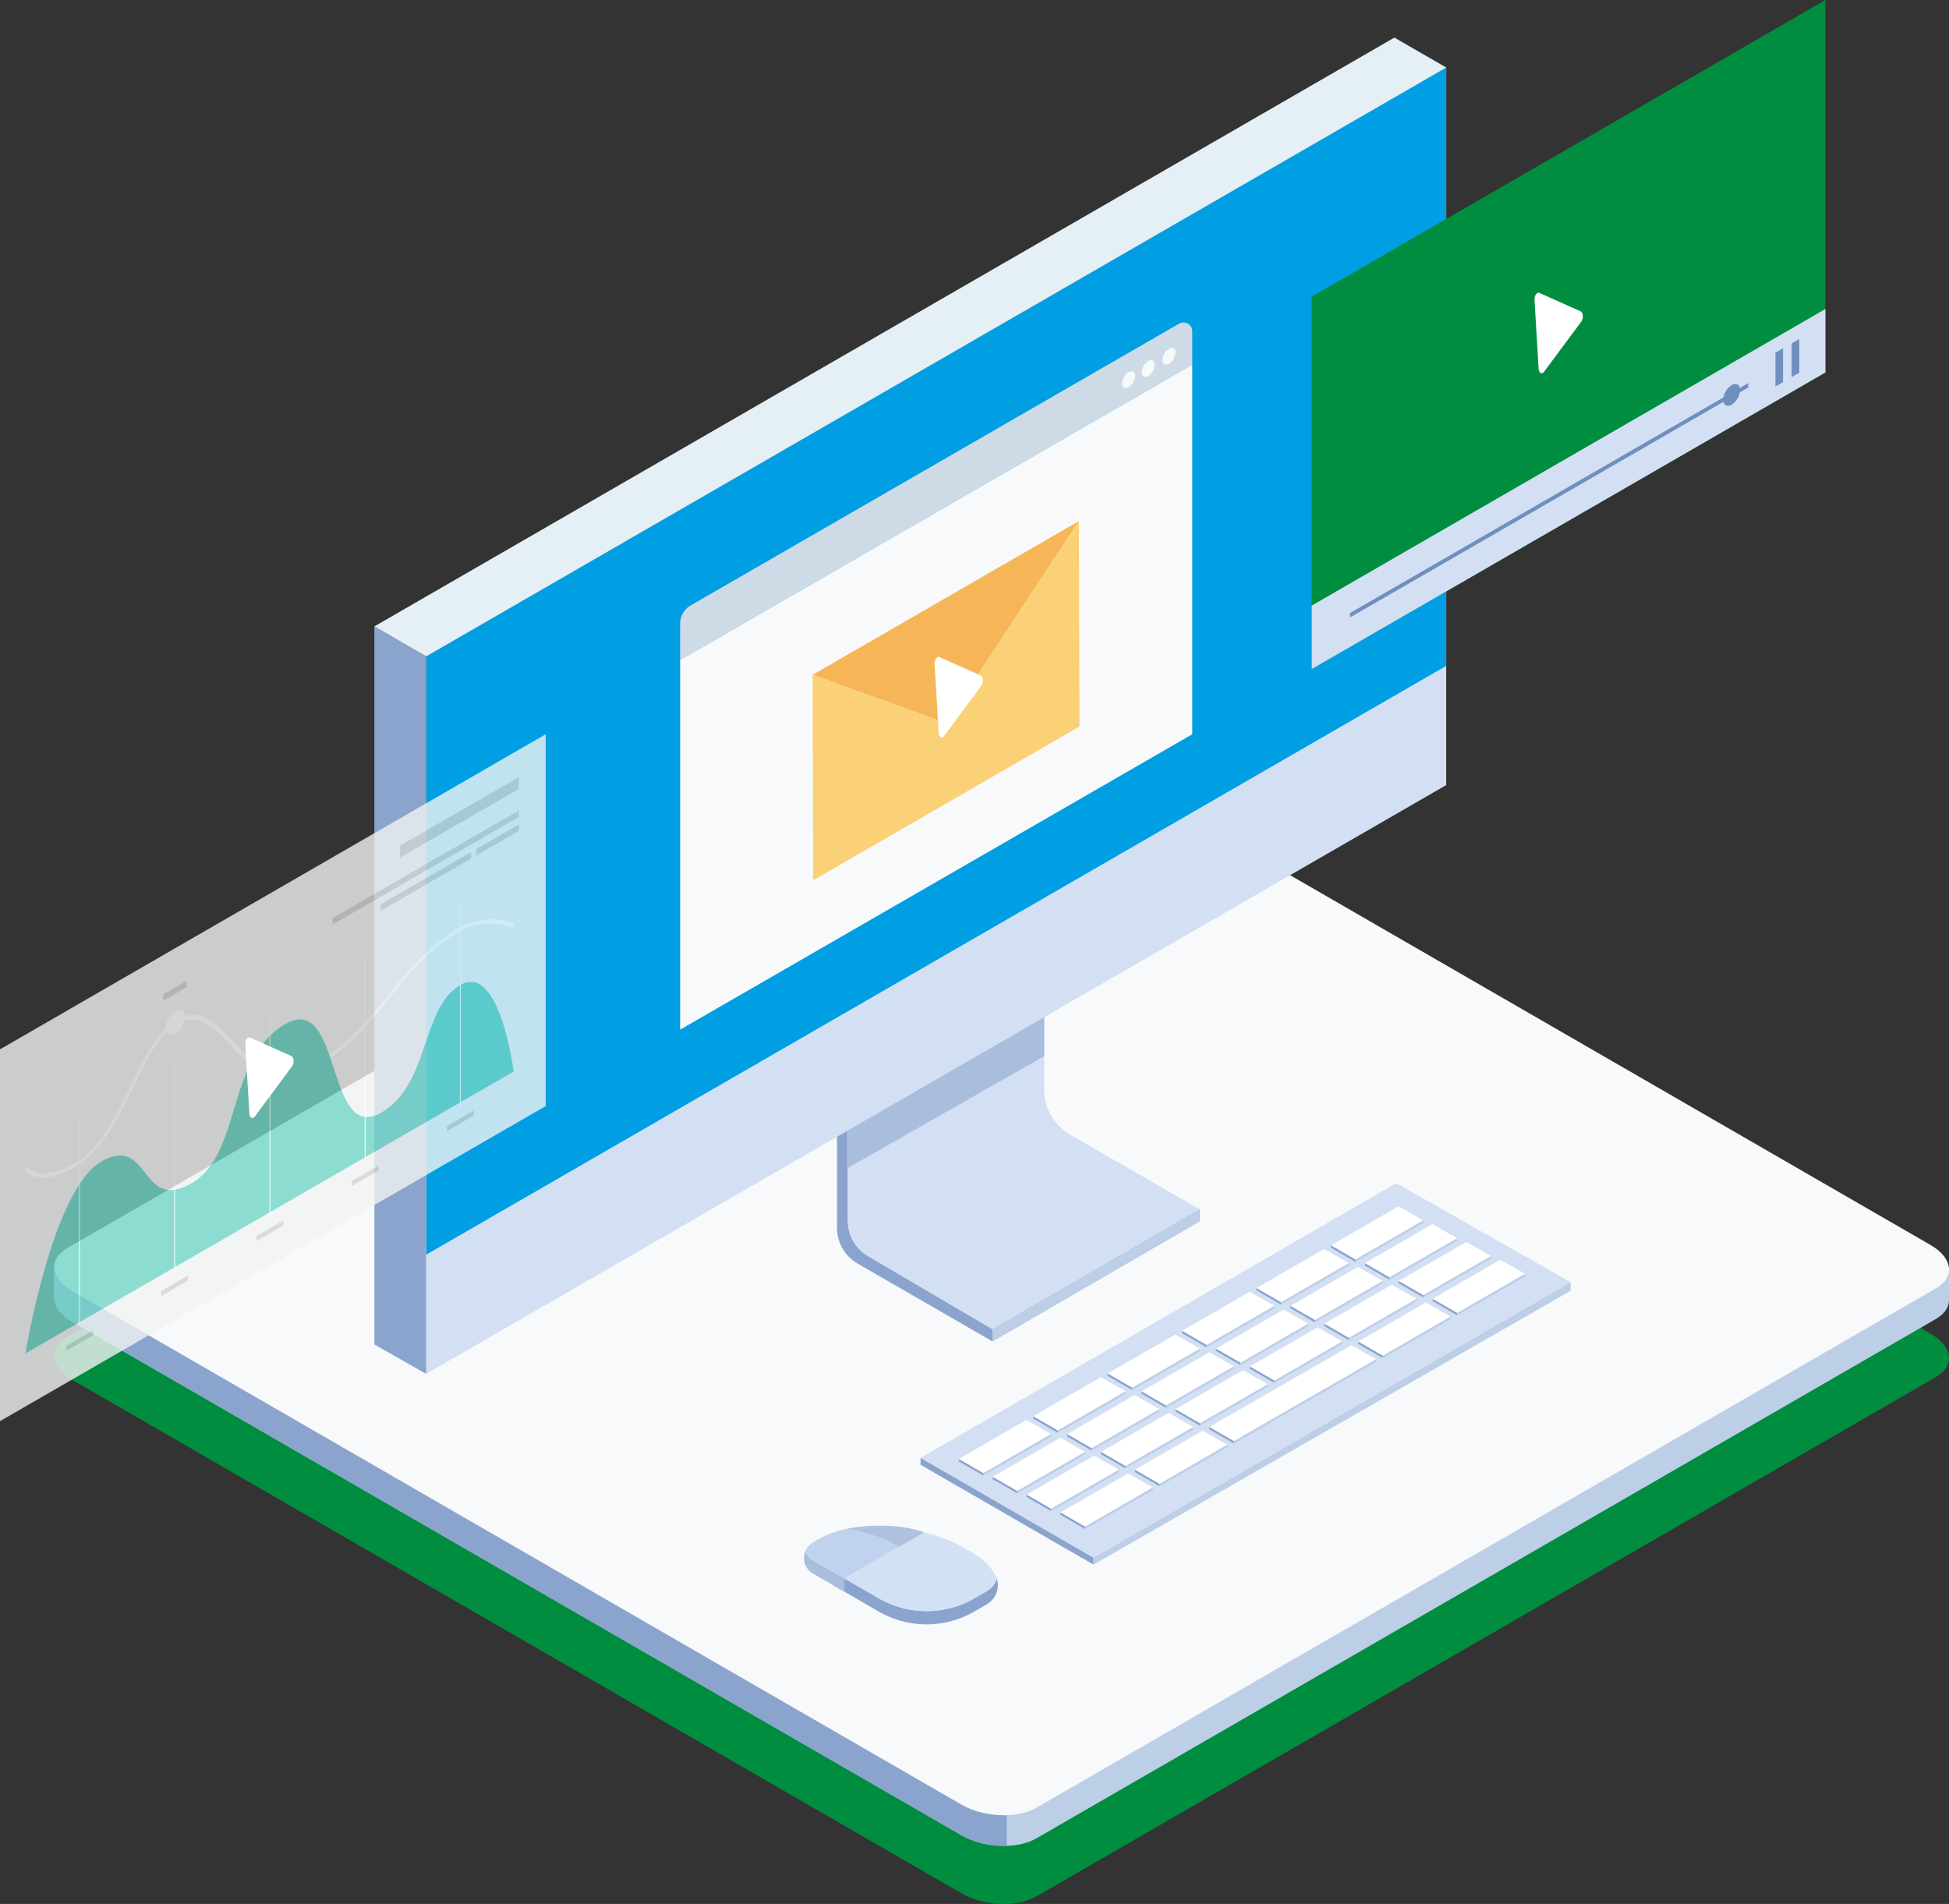
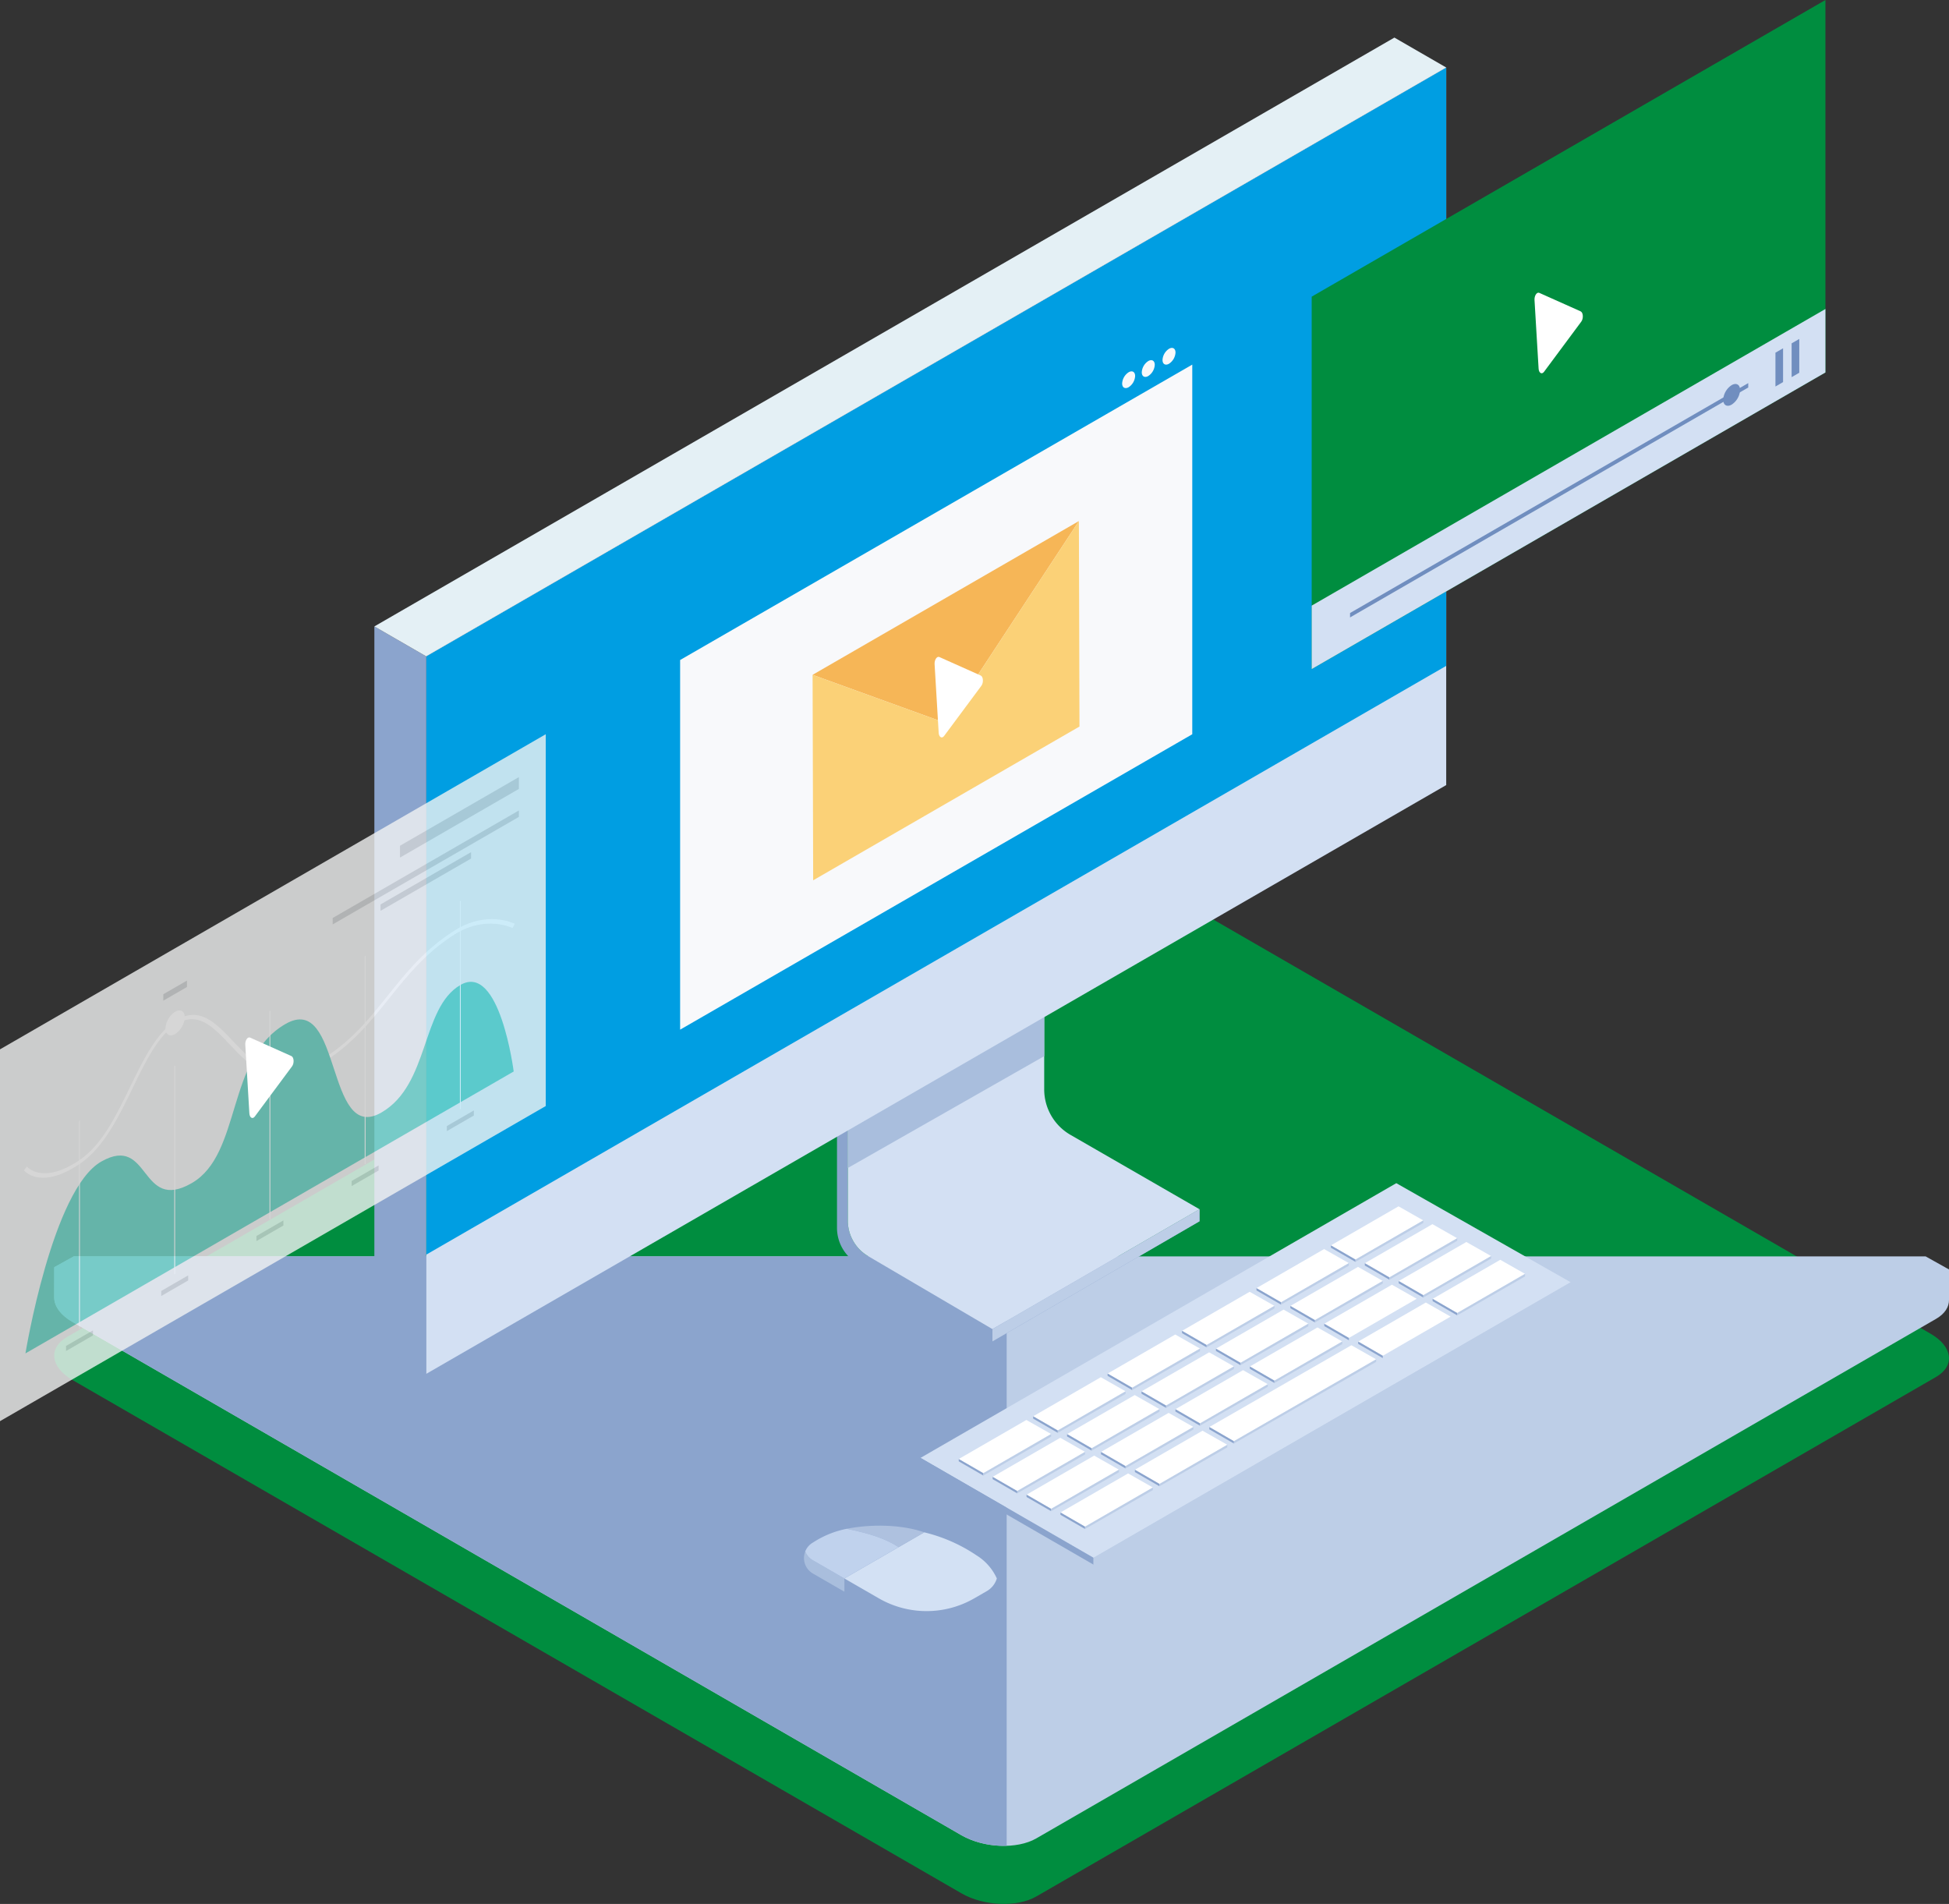
<svg xmlns="http://www.w3.org/2000/svg" width="465.979" height="455.154" viewBox="0 0 465.979 455.154">
  <rect x="0" y="0" width="465.979" height="455.154" fill="#333333" stroke="none" />
  <defs>
    <linearGradient id="linear-gradient" x1="-171.223" y1="72.289" x2="-171.223" y2="71.924" gradientUnits="objectBoundingBox">
      <stop offset="0" stop-color="#5aa1e4" />
      <stop offset="1" stop-color="#72d4c7" />
    </linearGradient>
  </defs>
  <g id="Group_55" data-name="Group 55" transform="translate(-139.265 -50.271)">
    <path id="Path_22" data-name="Path 22" d="M383.724,454.3,598.847,330.1c4.58-2.645,4.006-7.266-1.284-10.319L385.015,197.064c-5.29-3.054-13.291-3.386-17.873-.741L152.02,320.524c-4.582,2.644-4.007,7.264,1.283,10.318L365.852,453.556C371.141,456.611,379.144,456.942,383.724,454.3Z" transform="translate(3.305 49.343)" fill="#008d3f" />
    <path id="Path_23" data-name="Path 23" d="M148.931,276.668l4.657-2.591H596.356l5.583,3.119v7.266c.027,1.7-.99,3.334-3.092,4.547l-215.123,124.2c-4.58,2.645-12.583,2.314-17.872-.741L153.3,289.753c-2.91-1.679-4.392-3.833-4.376-5.87C148.94,282.215,148.931,276.668,148.931,276.668Z" transform="translate(3.305 76.548)" fill="#bdcee7" />
    <path id="Path_24" data-name="Path 24" d="M148.931,276.668l4.657-2.591H376.644V414.954a20.879,20.879,0,0,1-10.791-2.485L153.3,289.753c-2.91-1.679-4.392-3.833-4.376-5.87C148.94,282.215,148.931,276.668,148.931,276.668Z" transform="translate(3.305 76.548)" fill="#8ba4cd" />
-     <path id="Path_25" data-name="Path 25" d="M383.724,438.5,598.846,314.3c4.582-2.645,4.007-7.264-1.283-10.319L385.015,181.262c-5.29-3.054-13.293-3.386-17.873-.741L152.02,304.722c-4.582,2.645-4.007,7.264,1.283,10.319L365.852,437.756C371.141,440.809,379.144,441.142,383.724,438.5Z" transform="translate(3.305 43.938)" fill="#f8f9fb" />
    <g id="Group_18" data-name="Group 18" transform="translate(331.488 414.993)">
      <path id="Path_26" data-name="Path 26" d="M298.612,336.191a22.85,22.85,0,0,0,22.852,0l2.961-1.708a5.253,5.253,0,0,0,2.42-3.036,5.316,5.316,0,0,1-2.42,6.2l-2.961,1.71a22.857,22.857,0,0,1-22.852,0l-10.963-6.33,2.744-1.584Z" transform="translate(-280.736 -318.824)" fill="#8ba4cd" />
      <path id="Path_27" data-name="Path 27" d="M323.725,337.293,320.765,339a22.85,22.85,0,0,1-22.852,0l-8.219-4.744,12.968-7.487h0l6.129-3.539a38.346,38.346,0,0,1,12.5,5.508,12.585,12.585,0,0,1,4.853,5.518A5.253,5.253,0,0,1,323.725,337.293Z" transform="translate(-280.037 -321.634)" fill="#d3e1f4" />
      <path id="Path_28" data-name="Path 28" d="M308.641,323.638l-6.129,3.539c-3.975-2.625-9.193-3.695-12.38-4.391C295.754,321.659,303.187,321.71,308.641,323.638Z" transform="translate(-279.887 -322.041)" fill="#aec1df" />
      <path id="Path_29" data-name="Path 29" d="M290.394,331.447h0l-2.744,1.585h0Z" transform="translate(-280.736 -318.824)" fill="#231f20" />
      <path id="Path_30" data-name="Path 30" d="M282.8,326.631a4.23,4.23,0,0,0,1.841,2.123l7.517,4.34v3.169l-7.517-4.34A4.279,4.279,0,0,1,282.8,326.631Z" transform="translate(-282.498 -320.471)" fill="#a9bedd" />
      <path id="Path_31" data-name="Path 31" d="M282.721,328.011a4.219,4.219,0,0,1,1.841-2.123h0a22.879,22.879,0,0,1,8.1-3.292c3.187.7,8.405,1.766,12.38,4.391l-12.968,7.487-7.517-4.34A4.23,4.23,0,0,1,282.721,328.011Z" transform="translate(-282.422 -321.851)" fill="#c0d2ed" />
    </g>
    <path id="Path_32" data-name="Path 32" d="M375.053,277.291v-2.879l-49.51,28.658-29.717-17.445a9.841,9.841,0,0,1-4.858-8.487V240.132l-2.589,1.506V278.87a9.841,9.841,0,0,0,4.92,8.523l32.244,18.615Z" transform="translate(51.001 64.938)" fill="#8ba4cd" />
    <path id="Path_33" data-name="Path 33" d="M374.393,281.32l-30.851-17.779a12.545,12.545,0,0,1-6.282-10.873l.011-32.731-46.963,27.1v37.006a9.841,9.841,0,0,0,4.858,8.487l29.716,17.445Z" transform="translate(51.661 58.03)" fill="#d3e0f3" />
    <path id="Path_34" data-name="Path 34" d="M337.266,230.541v10.553L290.308,267.83V257.624Z" transform="translate(51.661 61.657)" fill="#a9bedd" />
    <path id="Path_35" data-name="Path 35" d="M365.581,265.676v2.879l-49.51,28.717v-2.937Z" transform="translate(60.472 73.674)" fill="#bdcee7" />
    <g id="Group_42" data-name="Group 42" transform="translate(359.35 333.118)">
      <path id="Path_36" data-name="Path 36" d="M417.01,261.032,303.26,326.706l41.364,23.881,114.084-65.866Z" transform="translate(-303.259 -261.032)" fill="#d3e0f3" />
      <g id="Group_19" data-name="Group 19" transform="translate(69.05 38.746)">
        <path id="Path_37" data-name="Path 37" d="M388.674,289.9l-33.962,19.548,5.879,3.394L394.6,293.27Z" transform="translate(-354.712 -289.903)" fill="#fff" />
        <path id="Path_38" data-name="Path 38" d="M360.59,308.42v-.557l-5.879-3.394v.557Z" transform="translate(-354.712 -284.921)" fill="#8ba4cd" />
        <path id="Path_39" data-name="Path 39" d="M393.1,292.412v.612l-34.01,19.52v-.557Z" transform="translate(-353.213 -289.045)" fill="#bdcee7" />
      </g>
      <path id="Path_40" data-name="Path 40" d="M344.623,335.489V333.85l-41.364-23.881v1.639Z" transform="translate(-303.259 -244.294)" fill="#8ba4cd" />
      <path id="Path_41" data-name="Path 41" d="M448.165,278.683v2.025L334.081,346.189V344.55Z" transform="translate(-292.718 -254.995)" fill="#bdcee7" />
      <g id="Group_20" data-name="Group 20" transform="translate(122.438 18.318)">
        <path id="Path_42" data-name="Path 42" d="M410.66,274.681l-16.166,9.334,5.879,3.394,16.214-9.361Z" transform="translate(-394.493 -274.681)" fill="#fff" />
        <path id="Path_43" data-name="Path 43" d="M400.372,285.587v-.557l-5.879-3.394v.557Z" transform="translate(-394.493 -272.303)" fill="#8ba4cd" />
        <path id="Path_44" data-name="Path 44" d="M415.087,277.19v.612l-16.214,9.306v-.557Z" transform="translate(-392.995 -273.823)" fill="#bdcee7" />
      </g>
      <g id="Group_21" data-name="Group 21" transform="translate(104.642 28.532)">
        <path id="Path_45" data-name="Path 45" d="M397.4,282.292l-16.166,9.334,5.879,3.394,16.214-9.361Z" transform="translate(-381.233 -282.292)" fill="#fff" />
        <path id="Path_46" data-name="Path 46" d="M387.111,293.2v-.557l-5.879-3.394v.557Z" transform="translate(-381.233 -279.914)" fill="#8ba4cd" />
-         <path id="Path_47" data-name="Path 47" d="M401.827,284.8v.612l-16.214,9.306v-.557Z" transform="translate(-379.734 -281.434)" fill="#bdcee7" />
      </g>
      <g id="Group_22" data-name="Group 22" transform="translate(51.254 59.175)">
        <path id="Path_48" data-name="Path 48" d="M357.617,305.126l-16.166,9.334,5.879,3.394,16.214-9.361Z" transform="translate(-341.451 -305.126)" fill="#fff" />
        <path id="Path_49" data-name="Path 49" d="M347.33,316.032v-.557l-5.879-3.394v.557Z" transform="translate(-341.451 -302.747)" fill="#8ba4cd" />
        <path id="Path_50" data-name="Path 50" d="M362.045,307.634v.612l-16.214,9.306V317Z" transform="translate(-339.953 -304.268)" fill="#bdcee7" />
      </g>
      <g id="Group_23" data-name="Group 23" transform="translate(33.458 69.389)">
        <path id="Path_51" data-name="Path 51" d="M344.357,312.737,328.19,322.07l5.879,3.394,16.214-9.361Z" transform="translate(-328.19 -312.737)" fill="#fff" />
        <path id="Path_52" data-name="Path 52" d="M334.069,323.643v-.557l-5.879-3.394v.557Z" transform="translate(-328.19 -310.358)" fill="#8ba4cd" />
        <path id="Path_53" data-name="Path 53" d="M348.785,315.245v.612l-16.214,9.306v-.557Z" transform="translate(-326.692 -311.879)" fill="#bdcee7" />
      </g>
      <g id="Group_24" data-name="Group 24" transform="translate(114.331 14.058)">
        <path id="Path_54" data-name="Path 54" d="M404.619,271.507l-16.166,9.334,5.879,3.394,16.214-9.361Z" transform="translate(-388.452 -271.507)" fill="#fff" />
        <path id="Path_55" data-name="Path 55" d="M394.331,282.413v-.557l-5.879-3.394v.557Z" transform="translate(-388.452 -269.128)" fill="#8ba4cd" />
        <path id="Path_56" data-name="Path 56" d="M409.047,274.016v.612l-16.214,9.306v-.557Z" transform="translate(-386.954 -270.649)" fill="#bdcee7" />
      </g>
      <g id="Group_25" data-name="Group 25" transform="translate(96.535 24.272)">
        <path id="Path_57" data-name="Path 57" d="M391.358,279.118l-16.166,9.334,5.879,3.394,16.214-9.361Z" transform="translate(-375.192 -279.118)" fill="#fff" />
        <path id="Path_58" data-name="Path 58" d="M381.071,290.024v-.557l-5.879-3.394v.557Z" transform="translate(-375.192 -276.739)" fill="#8ba4cd" />
-         <path id="Path_59" data-name="Path 59" d="M395.786,281.627v.612l-16.214,9.306v-.557Z" transform="translate(-373.694 -278.26)" fill="#bdcee7" />
      </g>
      <g id="Group_26" data-name="Group 26" transform="translate(78.739 34.486)">
        <path id="Path_60" data-name="Path 60" d="M378.1,286.729l-16.166,9.334,5.879,3.394,16.214-9.361Z" transform="translate(-361.931 -286.729)" fill="#fff" />
        <path id="Path_61" data-name="Path 61" d="M367.81,297.635v-.557l-5.879-3.394v.557Z" transform="translate(-361.931 -284.35)" fill="#8ba4cd" />
        <path id="Path_62" data-name="Path 62" d="M382.525,289.238v.612l-16.214,9.306V298.6Z" transform="translate(-360.433 -285.871)" fill="#bdcee7" />
      </g>
      <g id="Group_27" data-name="Group 27" transform="translate(60.943 44.701)">
        <path id="Path_63" data-name="Path 63" d="M364.837,294.34l-16.166,9.334,5.879,3.394,16.214-9.361Z" transform="translate(-348.671 -294.34)" fill="#fff" />
        <path id="Path_64" data-name="Path 64" d="M354.549,305.246v-.557l-5.879-3.394v.557Z" transform="translate(-348.671 -291.961)" fill="#8ba4cd" />
        <path id="Path_65" data-name="Path 65" d="M369.265,296.849v.612l-16.214,9.306v-.557Z" transform="translate(-347.173 -293.482)" fill="#bdcee7" />
      </g>
      <g id="Group_28" data-name="Group 28" transform="translate(43.147 54.915)">
        <path id="Path_66" data-name="Path 66" d="M351.577,301.951l-16.166,9.334,5.879,3.394,16.214-9.361Z" transform="translate(-335.41 -301.951)" fill="#fff" />
        <path id="Path_67" data-name="Path 67" d="M341.289,312.857V312.3l-5.879-3.394v.557Z" transform="translate(-335.41 -299.572)" fill="#8ba4cd" />
        <path id="Path_68" data-name="Path 68" d="M356,304.46v.612l-16.214,9.306v-.557Z" transform="translate(-333.912 -301.093)" fill="#bdcee7" />
      </g>
      <g id="Group_29" data-name="Group 29" transform="translate(25.351 65.129)">
        <path id="Path_69" data-name="Path 69" d="M338.316,309.562,322.15,318.9l5.879,3.394,16.214-9.361Z" transform="translate(-322.15 -309.562)" fill="#fff" />
        <path id="Path_70" data-name="Path 70" d="M328.028,320.468v-.557l-5.879-3.394v.557Z" transform="translate(-322.15 -307.184)" fill="#8ba4cd" />
        <path id="Path_71" data-name="Path 71" d="M342.744,312.071v.612l-16.214,9.306v-.557Z" transform="translate(-320.652 -308.704)" fill="#bdcee7" />
      </g>
      <g id="Group_30" data-name="Group 30" transform="translate(106.225 9.798)">
        <path id="Path_72" data-name="Path 72" d="M398.578,268.332l-16.166,9.334,5.879,3.394L404.5,271.7Z" transform="translate(-382.412 -268.332)" fill="#fff" />
        <path id="Path_73" data-name="Path 73" d="M388.29,279.238v-.557l-5.879-3.394v.557Z" transform="translate(-382.412 -265.954)" fill="#8ba4cd" />
        <path id="Path_74" data-name="Path 74" d="M403.006,270.841v.612l-16.214,9.306V280.2Z" transform="translate(-380.914 -267.474)" fill="#bdcee7" />
      </g>
      <g id="Group_31" data-name="Group 31" transform="translate(88.428 20.012)">
        <path id="Path_75" data-name="Path 75" d="M385.318,275.943l-16.166,9.334,5.879,3.394,16.214-9.361Z" transform="translate(-369.151 -275.943)" fill="#fff" />
        <path id="Path_76" data-name="Path 76" d="M375.03,286.85v-.557l-5.879-3.394v.557Z" transform="translate(-369.151 -273.565)" fill="#8ba4cd" />
        <path id="Path_77" data-name="Path 77" d="M389.745,278.452v.612l-16.214,9.306v-.557Z" transform="translate(-367.653 -275.085)" fill="#bdcee7" />
      </g>
      <g id="Group_32" data-name="Group 32" transform="translate(70.633 30.226)">
        <path id="Path_78" data-name="Path 78" d="M372.057,283.555l-16.166,9.334,5.879,3.394,16.214-9.361Z" transform="translate(-355.891 -283.555)" fill="#fff" />
        <path id="Path_79" data-name="Path 79" d="M361.769,294.461V293.9l-5.879-3.394v.557Z" transform="translate(-355.891 -281.176)" fill="#8ba4cd" />
        <path id="Path_80" data-name="Path 80" d="M376.485,286.063v.612l-16.214,9.306v-.557Z" transform="translate(-354.392 -282.697)" fill="#bdcee7" />
      </g>
      <g id="Group_33" data-name="Group 33" transform="translate(52.836 40.44)">
        <path id="Path_81" data-name="Path 81" d="M358.8,291.166,342.63,300.5l5.879,3.394,16.214-9.361Z" transform="translate(-342.63 -291.166)" fill="#fff" />
        <path id="Path_82" data-name="Path 82" d="M348.509,302.072v-.557l-5.879-3.394v.557Z" transform="translate(-342.63 -288.787)" fill="#8ba4cd" />
        <path id="Path_83" data-name="Path 83" d="M363.224,293.674v.612l-16.214,9.306v-.557Z" transform="translate(-341.132 -290.308)" fill="#bdcee7" />
      </g>
      <g id="Group_34" data-name="Group 34" transform="translate(35.04 50.655)">
        <path id="Path_84" data-name="Path 84" d="M345.536,298.777,329.37,308.11l5.879,3.394,16.214-9.361Z" transform="translate(-329.37 -298.777)" fill="#fff" />
        <path id="Path_85" data-name="Path 85" d="M335.248,309.683v-.557l-5.879-3.394v.557Z" transform="translate(-329.37 -296.398)" fill="#8ba4cd" />
        <path id="Path_86" data-name="Path 86" d="M349.964,301.285v.612L333.75,311.2v-.557Z" transform="translate(-327.871 -297.919)" fill="#bdcee7" />
      </g>
      <g id="Group_35" data-name="Group 35" transform="translate(17.245 60.869)">
        <path id="Path_87" data-name="Path 87" d="M332.275,306.388l-16.166,9.334,5.879,3.394,16.214-9.361Z" transform="translate(-316.109 -306.388)" fill="#fff" />
        <path id="Path_88" data-name="Path 88" d="M321.988,317.294v-.557l-5.879-3.394v.557Z" transform="translate(-316.109 -304.009)" fill="#8ba4cd" />
        <path id="Path_89" data-name="Path 89" d="M336.7,308.9v.612l-16.214,9.306v-.557Z" transform="translate(-314.611 -305.53)" fill="#bdcee7" />
      </g>
      <g id="Group_36" data-name="Group 36" transform="translate(98.118 5.538)">
        <path id="Path_90" data-name="Path 90" d="M392.537,265.158l-16.166,9.334,5.879,3.394,16.214-9.361Z" transform="translate(-376.371 -265.158)" fill="#fff" />
        <path id="Path_91" data-name="Path 91" d="M382.25,276.064v-.557l-5.879-3.394v.557Z" transform="translate(-376.371 -262.779)" fill="#8ba4cd" />
        <path id="Path_92" data-name="Path 92" d="M396.965,267.667v.612l-16.214,9.306v-.557Z" transform="translate(-374.873 -264.3)" fill="#bdcee7" />
      </g>
      <g id="Group_37" data-name="Group 37" transform="translate(80.322 15.752)">
        <path id="Path_93" data-name="Path 93" d="M379.277,272.769,363.11,282.1l5.879,3.394,16.214-9.361Z" transform="translate(-363.11 -272.769)" fill="#fff" />
        <path id="Path_94" data-name="Path 94" d="M368.989,283.675v-.557l-5.879-3.394v.557Z" transform="translate(-363.11 -270.39)" fill="#8ba4cd" />
        <path id="Path_95" data-name="Path 95" d="M383.7,275.278v.612L367.491,285.2v-.557Z" transform="translate(-361.612 -271.911)" fill="#bdcee7" />
      </g>
      <g id="Group_38" data-name="Group 38" transform="translate(62.526 25.966)">
        <path id="Path_96" data-name="Path 96" d="M366.016,280.38l-16.166,9.334,5.879,3.394,16.214-9.361Z" transform="translate(-349.85 -280.38)" fill="#fff" />
        <path id="Path_97" data-name="Path 97" d="M355.729,291.286v-.557l-5.879-3.394v.557Z" transform="translate(-349.85 -278.001)" fill="#8ba4cd" />
        <path id="Path_98" data-name="Path 98" d="M370.444,282.889v.612l-16.214,9.306v-.557Z" transform="translate(-348.352 -279.522)" fill="#bdcee7" />
      </g>
      <g id="Group_39" data-name="Group 39" transform="translate(44.73 36.18)">
        <path id="Path_99" data-name="Path 99" d="M352.756,287.991l-16.166,9.334,5.879,3.394,16.214-9.361Z" transform="translate(-336.589 -287.991)" fill="#fff" />
        <path id="Path_100" data-name="Path 100" d="M342.468,298.9v-.557l-5.879-3.394v.557Z" transform="translate(-336.589 -285.613)" fill="#8ba4cd" />
        <path id="Path_101" data-name="Path 101" d="M357.184,290.5v.612l-16.214,9.306v-.557Z" transform="translate(-335.091 -287.133)" fill="#bdcee7" />
      </g>
      <g id="Group_40" data-name="Group 40" transform="translate(26.934 46.395)">
        <path id="Path_102" data-name="Path 102" d="M339.5,295.6l-16.166,9.334,5.879,3.394,16.214-9.361Z" transform="translate(-323.329 -295.602)" fill="#fff" />
        <path id="Path_103" data-name="Path 103" d="M329.207,306.508v-.557l-5.879-3.394v.557Z" transform="translate(-323.329 -293.224)" fill="#8ba4cd" />
        <path id="Path_104" data-name="Path 104" d="M343.923,298.111v.612l-16.214,9.306v-.557Z" transform="translate(-321.831 -294.744)" fill="#bdcee7" />
      </g>
      <g id="Group_41" data-name="Group 41" transform="translate(9.138 56.609)">
        <path id="Path_105" data-name="Path 105" d="M326.235,303.214l-16.166,9.333,5.879,3.394,16.214-9.361Z" transform="translate(-310.068 -303.214)" fill="#fff" />
        <path id="Path_106" data-name="Path 106" d="M315.947,314.119v-.557l-5.879-3.394v.557Z" transform="translate(-310.068 -300.835)" fill="#8ba4cd" />
        <path id="Path_107" data-name="Path 107" d="M330.662,305.722v.612l-16.214,9.306v-.557Z" transform="translate(-308.57 -302.355)" fill="#bdcee7" />
      </g>
    </g>
    <path id="Path_108" data-name="Path 108" d="M215.19,203.061,459.066,62.3V233.838L215.19,374.6Z" transform="translate(25.968 4.113)" fill="#d3e0f3" />
    <path id="Path_109" data-name="Path 109" d="M215.19,346.1,459.066,205.339V62.3L215.19,203.061Z" transform="translate(25.968 4.113)" fill="#009ee2" />
    <path id="Path_110" data-name="Path 110" d="M218.347,340.55l-12.388-7.042V161.856l12.388,7.152Z" transform="translate(22.811 38.165)" fill="#8ba4cd" />
    <path id="Path_111" data-name="Path 111" d="M462.223,64.119l-12.388-7.152L205.959,197.731l12.388,7.152Z" transform="translate(22.811 2.29)" fill="#e4f0f5" />
    <g id="Group_43" data-name="Group 43" transform="translate(301.873 127.353)">
-       <path id="Path_112" data-name="Path 112" d="M260.431,188.408l122.447-70.62V109.8a2.088,2.088,0,0,0-3.131-1.809l-116.8,67.366a5.018,5.018,0,0,0-2.511,4.347Z" transform="translate(-260.431 -107.708)" fill="#cedbe6" />
      <path id="Path_113" data-name="Path 113" d="M339.179,119.319a3.41,3.41,0,0,1,1.547-2.68h0c.858-.5,1.554-.1,1.557.888a3.41,3.41,0,0,1-1.547,2.68c-.856.494-1.554.1-1.557-.887Z" transform="translate(-233.497 -104.726)" fill="#f8f9fb" />
      <path id="Path_114" data-name="Path 114" d="M342.675,117.326a3.41,3.41,0,0,1,1.547-2.68h0c.858-.5,1.554-.1,1.557.887a3.408,3.408,0,0,1-1.547,2.68c-.856.5-1.554.1-1.557-.886Z" transform="translate(-232.301 -105.408)" fill="#f8f9fb" />
      <path id="Path_115" data-name="Path 115" d="M346.372,115.138a3.41,3.41,0,0,1,1.547-2.68h0c.858-.5,1.554-.1,1.557.887a3.408,3.408,0,0,1-1.547,2.68c-.856.5-1.554.1-1.557-.886Z" transform="translate(-231.037 -106.157)" fill="#f8f9fb" />
      <path id="Path_116" data-name="Path 116" d="M260.431,274.207l122.447-70.62V115.219l-122.447,70.62Z" transform="translate(-260.431 -105.139)" fill="#f8f9fb" />
    </g>
    <path id="Path_117" data-name="Path 117" d="M372.946,210.23l122.83-70.916V50.272l-122.83,70.916Z" transform="translate(79.925)" fill="#008d3f" />
    <path id="Path_118" data-name="Path 118" d="M372.946,176.227l122.83-70.916v15.178L372.946,191.4Z" transform="translate(79.925 18.825)" fill="#d3e0f3" />
    <path id="Path_119" data-name="Path 119" d="M458.45,119.782l1.825-1.053v-8.082L458.45,111.7Z" transform="translate(109.17 20.65)" fill="#708ebf" />
    <path id="Path_120" data-name="Path 120" d="M455.564,121.448l1.825-1.054v-8.082l-1.825,1.053Z" transform="translate(108.183 21.22)" fill="#708ebf" />
    <path id="Path_121" data-name="Path 121" d="M474.985,119.566v-1.053L379.78,173.479v1.053Z" transform="translate(82.262 23.34)" fill="#708ebf" />
    <path id="Path_122" data-name="Path 122" d="M450.294,120.112c0-1.287-.9-1.808-2.016-1.165a4.459,4.459,0,0,0-2.017,3.493c0,1.286.9,1.808,2.017,1.164A4.455,4.455,0,0,0,450.294,120.112Z" transform="translate(105.001 23.395)" fill="#708ebf" />
    <path id="Path_123" data-name="Path 123" d="M412.645,104.166l.977,16.4c.063,1.052.776,1.463,1.3.752l8.9-11.986c.564-.761.474-2.185-.157-2.467l-9.875-4.414C413.206,102.19,412.583,103.122,412.645,104.166Z" transform="translate(93.502 17.832)" fill="#fff" />
    <g id="Group_51" data-name="Group 51" transform="translate(139.265 225.794)" opacity="0.8">
      <path id="Path_124" data-name="Path 124" d="M139.265,345.279l130.482-75.334V181.06L139.265,256.394Z" transform="translate(-139.265 -181.06)" fill="#f1f2f2" />
      <path id="Path_125" data-name="Path 125" d="M210.528,207.933l28.421-16.409V188.7l-28.421,16.409Z" transform="translate(-114.892 -178.449)" fill="#d1d3d4" />
      <path id="Path_126" data-name="Path 126" d="M198.533,221.877l44.52-25.7v-1.531l-44.52,25.7Z" transform="translate(-118.994 -176.415)" fill="#d1d3d4" />
-       <path id="Path_127" data-name="Path 127" d="M224.107,204.563l10.2-5.888v-1.531l-10.2,5.888Z" transform="translate(-110.247 -175.559)" fill="#d1d3d4" />
      <path id="Path_128" data-name="Path 128" d="M218.878,253.01l6.442-3.719v-1.209l-6.442,3.719Z" transform="translate(-112.036 -158.137)" fill="#d1d3d4" />
      <path id="Path_129" data-name="Path 129" d="M201.914,262.8l6.442-3.719v-1.209l-6.442,3.719Z" transform="translate(-117.838 -154.787)" fill="#d1d3d4" />
      <path id="Path_130" data-name="Path 130" d="M184.951,272.6l6.442-3.719V267.67l-6.442,3.719Z" transform="translate(-123.64 -151.437)" fill="#d1d3d4" />
      <path id="Path_131" data-name="Path 131" d="M167.988,282.391l6.442-3.719v-1.209l-6.442,3.719Z" transform="translate(-129.441 -148.088)" fill="#d1d3d4" />
      <path id="Path_132" data-name="Path 132" d="M151.025,292.185l6.442-3.719v-1.208l-6.442,3.719Z" transform="translate(-135.243 -144.738)" fill="#d1d3d4" />
      <path id="Path_133" data-name="Path 133" d="M207.058,216.09,228.7,203.6v-1.531l-21.638,12.493Z" transform="translate(-116.078 -173.876)" fill="#d1d3d4" />
      <g id="Group_44" data-name="Group 44" transform="translate(5.738 44.196)">
        <path id="Path_134" data-name="Path 134" d="M213.832,249.008c7.738-4.468,12.466-10.377,17.05-16.106,4.274-5.344,8.7-10.869,15.609-15.241,7.435-4.705,13.784-1.558,13.847-1.526l.56-1.009c-.267-.138-6.655-3.312-14.446,1.616-7.114,4.5-11.622,10.134-15.982,15.584-5.082,6.353-9.883,12.355-18.579,16.8-8.572,4.378-13.8-1.134-18.411-6-4.166-4.392-8.1-8.542-13.838-4.744-4.545,3.009-7.558,9.206-10.747,15.767-3.3,6.788-6.711,13.808-12.025,17.417-8.895,6.04-12.6,1.631-12.641,1.586l-.69.9c.149.185,3.528,4.2,11.627-.475q.854-.491,1.774-1.115c5.667-3.85,9.19-11.1,12.6-18.107,3.075-6.325,5.979-12.3,10.163-15.07,5.278-3.493,8.908.336,13.112,4.767,4.719,4.975,10.068,10.614,19.031,6.035Q212.871,249.565,213.832,249.008Z" transform="translate(-143.541 -213.993)" fill="#fff" />
      </g>
      <path id="Path_135" data-name="Path 135" d="M260.532,246.6s-3.334-26.172-12.756-20.671-7.329,23.817-18.882,30.488c-13.34,7.7-9.4-28.98-22.937-21.161-14.208,8.2-10.4,31.1-22.381,38.02-12.5,7.219-9.877-11.768-21.613-5.161S143.8,313.994,143.8,313.994Z" transform="translate(-137.715 -165.975)" fill="url(#linear-gradient)" />
      <path id="Path_136" data-name="Path 136" d="M173.366,231.91c0-1.474-1.036-2.072-2.312-1.334a5.108,5.108,0,0,0-2.312,4c0,1.475,1.035,2.072,2.312,1.335A5.116,5.116,0,0,0,173.366,231.91Z" transform="translate(-129.184 -164.233)" fill="#fff" />
      <g id="Group_50" data-name="Group 50" transform="translate(18.9 39.787)">
        <g id="Group_45" data-name="Group 45" transform="translate(91.06)">
          <path id="Path_137" data-name="Path 137" d="M221.2,260.615l.2-.118v-49.79l-.2.117Z" transform="translate(-221.202 -210.707)" fill="#fff" />
        </g>
        <g id="Group_46" data-name="Group 46" transform="translate(68.295 13.143)">
          <path id="Path_138" data-name="Path 138" d="M204.239,270.409l.2-.117V220.5l-.2.117Z" transform="translate(-204.239 -220.501)" fill="#fff" />
        </g>
        <g id="Group_47" data-name="Group 47" transform="translate(45.53 26.287)">
          <path id="Path_139" data-name="Path 139" d="M187.275,280.2l.2-.117v-49.79l-.2.117Z" transform="translate(-187.275 -230.295)" fill="#fff" />
        </g>
        <g id="Group_48" data-name="Group 48" transform="translate(22.765 39.43)">
          <path id="Path_140" data-name="Path 140" d="M170.312,290l.2-.117v-49.79l-.2.117Z" transform="translate(-170.312 -240.089)" fill="#fff" />
        </g>
        <g id="Group_49" data-name="Group 49" transform="translate(0 52.574)">
          <path id="Path_141" data-name="Path 141" d="M153.349,299.79l.2-.117v-49.79l-.2.117Z" transform="translate(-153.349 -249.882)" fill="#fff" />
        </g>
      </g>
      <path id="Path_142" data-name="Path 142" d="M168.358,229.741l5.653-3.264v-1.531l-5.653,3.264Z" transform="translate(-129.315 -166.05)" fill="#d1d3d4" />
    </g>
    <g id="Group_54" data-name="Group 54" transform="translate(333.544 174.836)">
      <g id="Group_52" data-name="Group 52">
        <path id="Path_143" data-name="Path 143" d="M284.03,179.849l31.919,11.561L347.7,143.09Z" transform="translate(-284.03 -143.09)" fill="#f6b657" />
      </g>
      <g id="Group_53" data-name="Group 53">
        <path id="Path_144" data-name="Path 144" d="M284.03,179.849l.139,49.121,63.668-36.759L347.7,143.09l-31.749,48.32Z" transform="translate(-284.03 -143.09)" fill="#fbd177" />
      </g>
    </g>
    <path id="Path_145" data-name="Path 145" d="M305.767,169.035l.977,16.4c.062,1.052.776,1.464,1.3.752l8.9-11.984c.565-.761.474-2.185-.157-2.467l-9.875-4.414C306.328,167.059,305.7,167.991,305.767,169.035Z" transform="translate(56.947 40.019)" fill="#fff" />
    <path id="Path_146" data-name="Path 146" d="M182.964,236.825l.977,16.4c.062,1.051.776,1.463,1.3.752l8.9-11.986c.565-.761.474-2.185-.157-2.467l-9.875-4.414C183.525,234.849,182.9,235.781,182.964,236.825Z" transform="translate(14.945 63.205)" fill="#fff" />
  </g>
</svg>